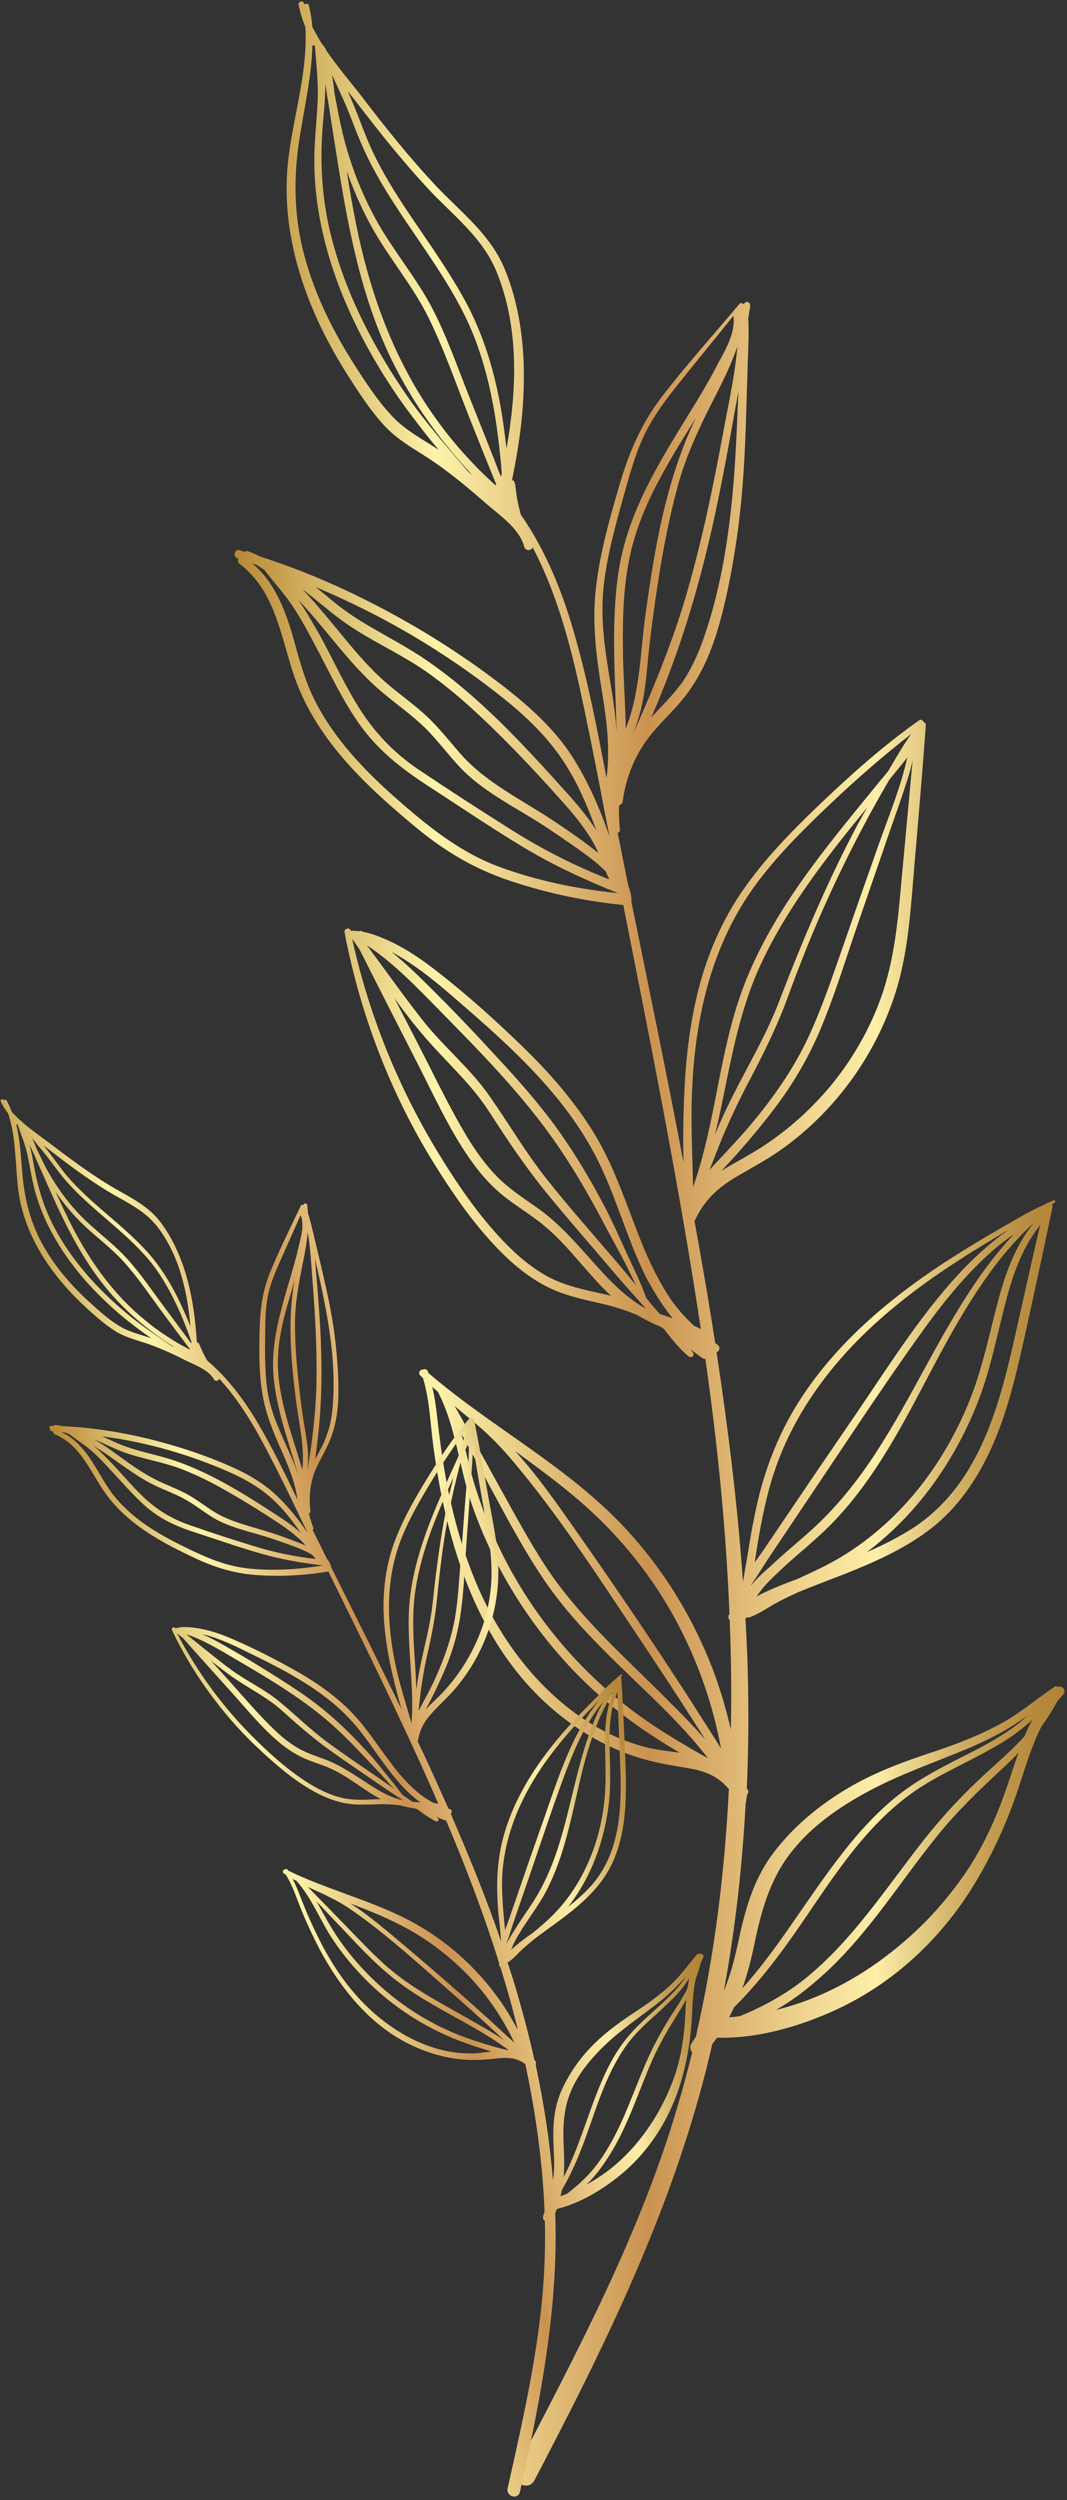
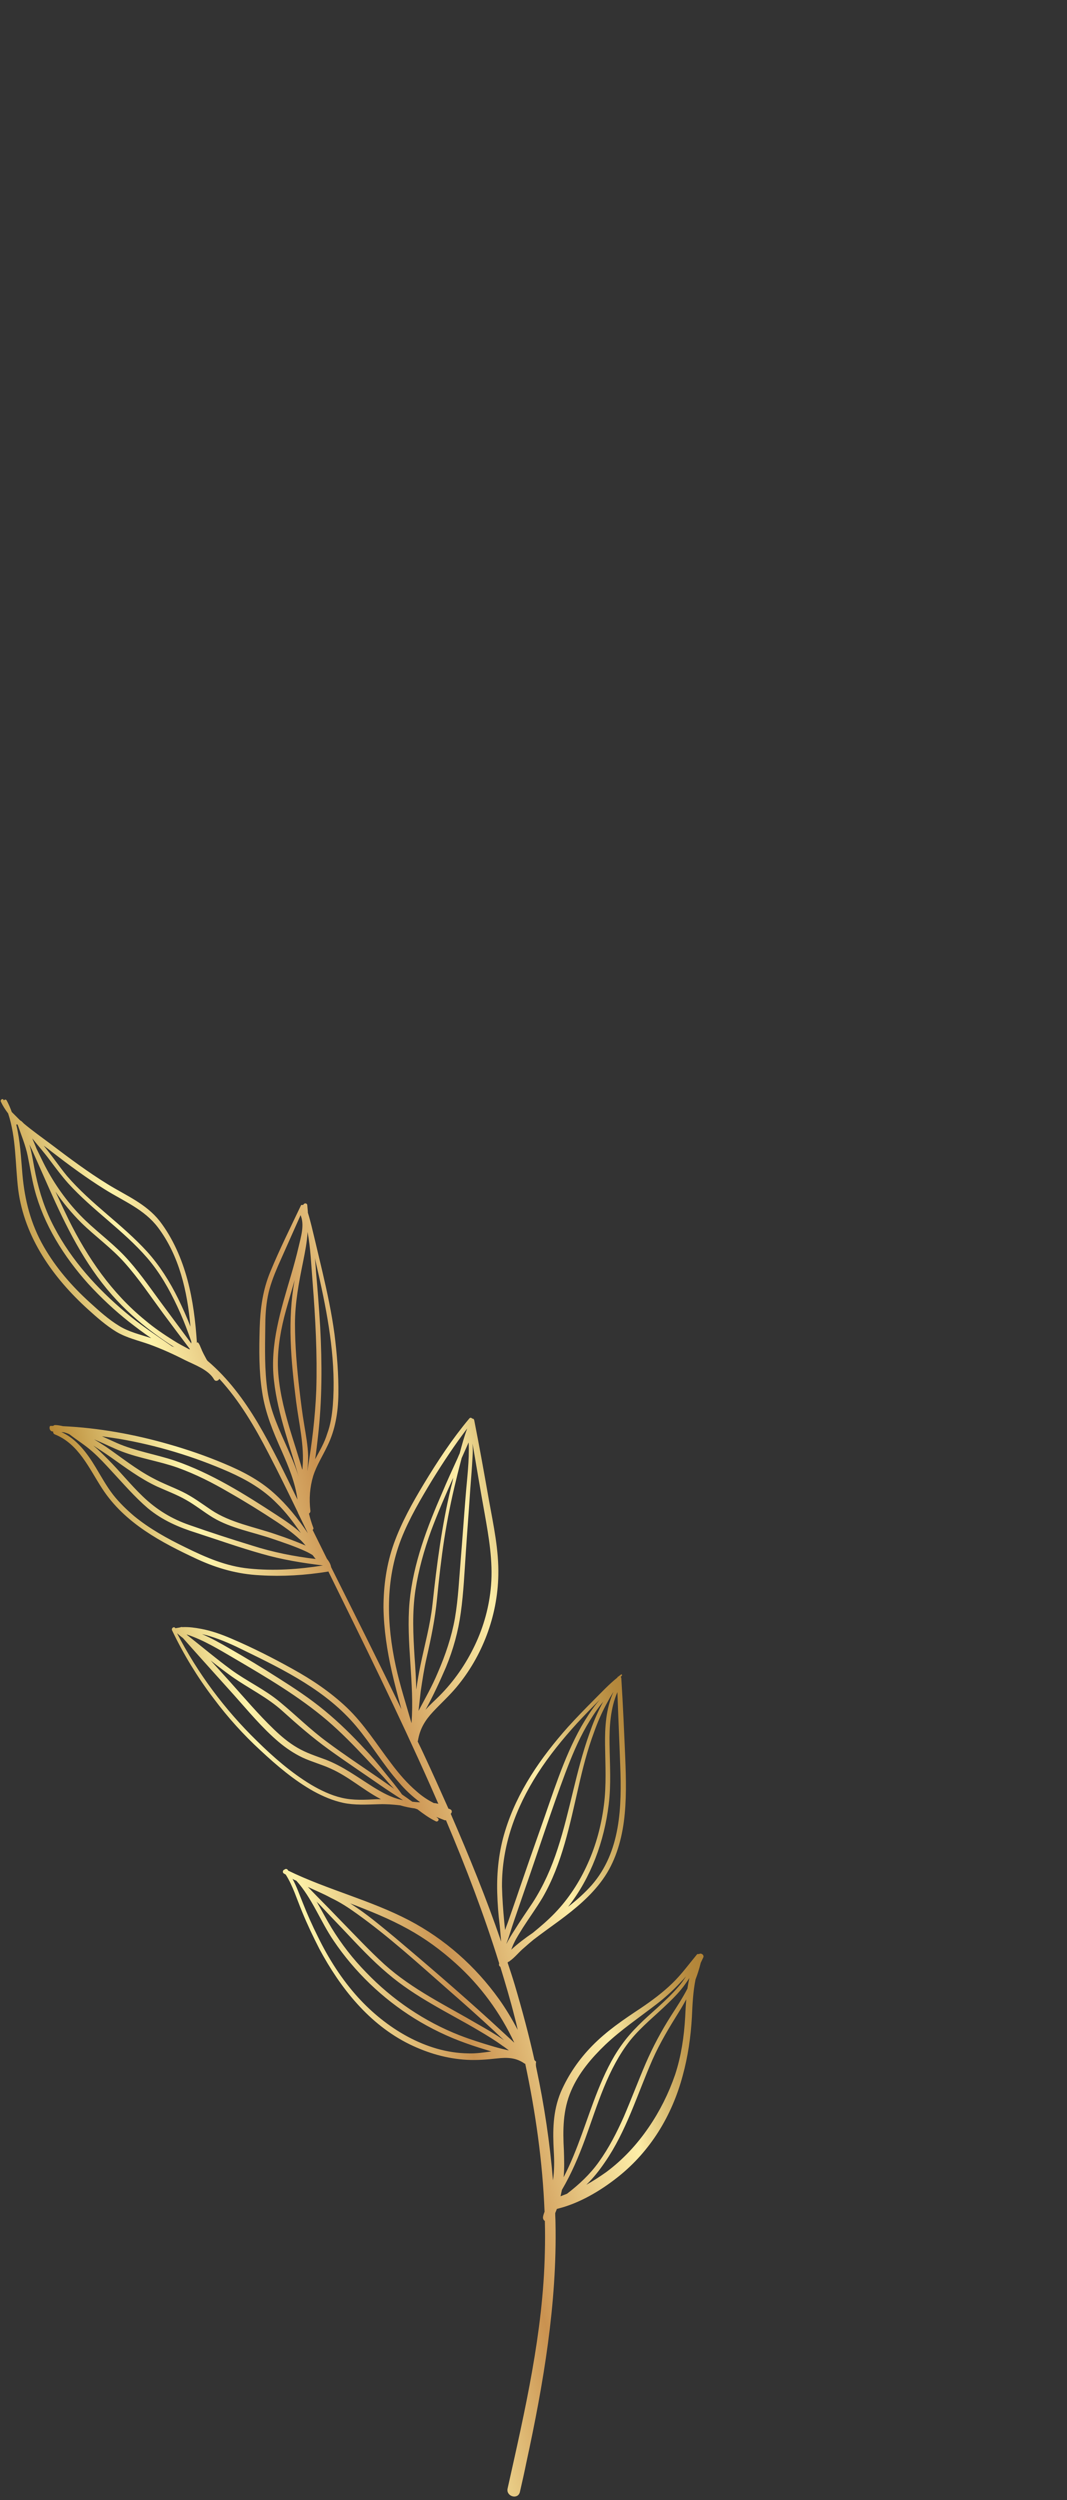
<svg xmlns="http://www.w3.org/2000/svg" xmlns:xlink="http://www.w3.org/1999/xlink" height="892.1" preserveAspectRatio="xMidYMid meet" version="1.0" viewBox="-0.6 -0.3 380.9 892.1" width="380.9" zoomAndPan="magnify">
  <rect x="-0.6" y="-0.3" width="380.9" height="892.1" fill="#333333" stroke="none" />
  <linearGradient gradientUnits="userSpaceOnUse" id="a" x1="83.175" x2="379.204" xlink:actuate="onLoad" xlink:show="other" xlink:type="simple" y1="443.302" y2="443.302">
    <stop offset="0" stop-color="#b88834" />
    <stop offset=".241" stop-color="#fdf3aa" />
    <stop offset=".5" stop-color="#ca9250" />
    <stop offset=".527" stop-color="#d09c5a" />
    <stop offset=".694" stop-color="#f0d792" />
    <stop offset=".774" stop-color="#fdeea8" />
    <stop offset=".798" stop-color="#f1dd96" />
    <stop offset=".861" stop-color="#d6b76d" />
    <stop offset=".917" stop-color="#c29a4f" />
    <stop offset=".966" stop-color="#b5893d" />
    <stop offset="1" stop-color="#b18336" />
  </linearGradient>
-   <path d="M84.3,199c0.1,0,0.2,0.1,0.2,0.1c-0.3,0.6-0.2,1.3,0.4,1.8c12.4,9.3,14.6,25,19.1,38.8 c7.6,23.3,25.8,40.3,44.2,55.5c10.2,8.4,21,14.8,33.6,18.9c12.9,4.3,26.2,7.1,39.8,8.5c0.1,0,0.2,0,0.3,0 c9.2,46.5,18.5,93,25.9,139.8c0.6,3.9,1.2,7.8,1.8,11.6c-0.1-0.1-0.1-0.2-0.3-0.2c-0.7-0.4-1.4-0.7-2.1-1c-3-2.8-5.8-5.8-8.3-9.4 c-4.2-6.2-7.5-13-10.3-19.9c-5.4-13.3-9.6-27.1-17.1-39.4c-7-11.4-15.9-21.6-25.5-30.9c-9.7-9.4-19.9-18.6-30.6-26.9 c-5-3.9-10.3-7.6-16.1-10.4c-3.2-1.5-6.7-3-10.3-3.7c-0.1,0-0.1-0.1-0.2-0.1c-0.5-0.3-0.9-0.3-1.3-0.1c-1-0.1-1.9-0.2-2.9-0.2 c-0.3-1.4-2.5-0.8-2.2,0.6c0,0,0,0,0,0c0,0,0,0,0,0c3,15.7,7.5,31.1,13.5,46c5.2,12.9,11.5,25.4,18.9,37.2 c7,11.2,14.9,22.5,24.4,31.8c4.5,4.4,9.6,8.4,15.2,11.3c6.4,3.3,13.3,4.7,20.3,6.3c4.2,1,8.3,2.3,12.3,4c2.6,1.5,5.2,2.9,8,4 c0.5,0.3,0.9,0.6,1.4,0.9c2.7,3.5,5.5,7,8.8,9.8c0.9,0.7,2.3-0.2,1.6-1.3c-0.3-0.4-0.5-0.8-0.8-1.2c1.4,1.1,2.8,2.2,4.3,3.2 c0.3,0.2,0.6,0.2,0.9,0.2c4.3,30.2,7.4,60.5,8.6,91c-0.6,0.7-0.5,1.5,0.1,2.2c0.4,10.4,0.6,20.8,0.5,31.2c0,2.6-0.1,5.3-0.1,7.9 c-1.6-7-3.6-13.9-6.1-20.6c-8.5-22.6-22-43.1-39.8-59.4c-19.2-17.6-42.3-30.3-62.1-47.3c-0.1-0.2-0.1-0.4-0.2-0.6 c-0.3-0.8-1.1-0.9-1.7-0.6c-1-0.1-1.9,1.2-1,2.1c0.3,0.3,0.7,0.6,1,1c2.4,7.8,2.6,16.2,3.7,24.3c1.1,8,2.4,16,4.3,23.8 c6,26,17.1,51.4,37.5,69.3c9,7.9,19.3,14,30.6,17.7c5.8,1.9,11.7,2.9,17.7,3.9c5.9,0.9,11,2.5,15,7.2c0.1,0.2,0.3,0.2,0.4,0.3 c-1.5,29.8-5.1,59.4-11.8,88.5c-0.5,0.8-1.1,1.6-1.6,2.4c-0.7,1.2-0.4,2.3,0.3,3.1c-1.5,6.1-3.1,12.2-4.9,18.2 c-13.4,46.1-36,88.4-58,130.7c-2.3,4.3,4.3,8.2,6.6,3.8c2.8-5.3,5.6-10.7,8.3-16c22.1-42.8,42.5-87.1,53.9-134.2 c0.4-1.8,0.9-3.7,1.3-5.5c0.6-0.7,1.1-1.5,1.7-2.2c13.6,0.4,28-3.6,40.3-9c22.7-9.9,40.8-27.1,53.1-48.4c6-10.3,10.8-21.3,14.5-32.6 c2.3-7.1,4.5-14.4,7.9-21.1c2-2.7,3.8-5.5,5.4-8.5c0,0,0-0.1,0-0.1c0.7-0.9,1.5-1.8,2.3-2.7c1.4-1.5-0.4-3.5-1.9-2.7 c-0.3-0.3-0.7-0.5-1.2-0.1c-6.3,4.3-12,9.2-18.7,12.9c-7,3.9-14.5,6.9-22.1,9.5c-11.8,3.9-23.1,7.8-33.8,14.3 c-9.6,5.8-18.3,13-25.2,21.9c-7.8,10-10.7,21.3-13.3,33.5c-1.2,5.6-2.7,11.2-4.9,16.4c4.1-22.2,6.6-44.7,7.8-67.2c0,0,0,0,0.1,0.1 c0.1-1.4,0.3-2.7,0.9-4c-0.2-0.4-0.4-0.9-0.6-1.3c0.7-15.4,0.7-30.9,0.2-46.3c-0.2-4.7-0.4-9.5-0.7-14.2c0.2-0.1,0.5-0.3,0.7-0.4 c0.2,0,0.5,0.1,0.8,0c3.6-1.3,6.8-3.7,10.2-5.5c2.3-1.2,4.6-2.3,7-3.4c5.8-2.4,11.7-4.6,17.6-6.9c11.2-4.5,22.3-9.5,31.6-17.2 c9.5-7.9,16.2-18.6,21-29.9c5-11.8,7.9-24.4,10.7-36.9c3.4-15.5,6.8-31,10-46.5c0.1-0.4,0-0.7-0.2-1c0.3-0.2,0.6-0.4,1-0.7 c0.4-0.3,0.2-1-0.3-0.8c-0.6,0.2-1.2,0.5-1.8,0.8c-0.3,0-0.6,0.1-0.9,0.4c-5.9,2.6-11.6,6.1-17.2,9.3c-6.4,3.7-12.8,7.6-19,11.6 c-20.4,13.4-39.5,29.5-52.6,50.5c-6.6,10.6-11.2,22.2-14.1,34.3c-1.5,6.4-2.7,13-3.7,19.5c-0.5,3-1.1,6.2-1.6,9.3 c0,0.1-0.1,0.1-0.1,0.2c-1.9-27.3-5.3-54.6-9.4-81.7c1.1-0.4,1.5-1.9,0.3-2.7c-0.3-0.2-0.6-0.4-0.8-0.6c-1.8-11.8-3.8-23.5-5.9-35.3 c-0.5-2.8-1-5.6-1.5-8.3c0.1-0.1,0.2-0.3,0.3-0.4c3-6.4,7.2-10.6,13.2-14.4c5.7-3.5,11.7-6.5,17.2-10.4c19.9-14,34.8-34.9,41.7-58.2 c4.2-14.4,4.9-29.5,6.2-44.3c1.4-16.3,2.8-32.6,4-49c0-0.7-0.3-1.1-0.8-1.3c-0.3-0.6-1-1.1-1.7-0.5c-13,9.2-24.8,19.8-36.3,30.8 c-9.6,9.2-19,18.9-26.6,29.9c-7.4,10.7-12.6,22.8-15.8,35.4c-3.2,12.6-4.6,25.6-5.1,38.5c-0.3,7.6-0.4,15.4-0.2,23.1 c-5.9-31.1-12.3-62.1-18.6-93c0,0,0,0,0-0.1c0.1-2-0.4-3.8-1.1-5.6c-1.3-6.3-2.5-12.6-3.8-18.9c0.5-0.2,0.9-0.6,0.8-1.3 c-0.3-2.8-0.4-5.7-0.3-8.5c0.6-0.2,1.2-0.7,1.3-1.5c0.9-6.9,3.3-13.6,7-19.5c3.6-5.7,8.6-10.2,13-15.2c7.1-8,11.4-17.7,14.3-27.9 c3.3-11.6,5.4-23.6,7-35.5c1.6-12.6,2.3-25.2,2.7-37.8c0.2-6.6,0.4-13.1,0.6-19.7c0.2-5.6,0.5-11.2,0.2-16.8c0-0.2,0.1-0.4,0.1-0.5 c0.2-1.3,0.4-2.5,0.6-3.7c0.1-0.7-0.2-1.3-0.8-1.5c-0.5-0.2-1.1,0.1-1.4,0.6c-0.2,0-0.3,0-0.5,0c-0.3-0.3-0.7-0.4-1.1,0 c-9.3,11.1-19.1,21.9-27.9,33.4c-7.2,9.4-11.6,19.8-14.9,31.1c-3.6,12.2-7.1,24.6-8.5,37.2c-1.4,12.4,0.2,24.5,2.2,36.7 c1.7,10.3,3,20.6,1.6,30.8c-3.2-17-6.5-34-11.2-50.5c-4.3-15.4-10.3-30.4-19.4-43.5c-0.1-0.3-0.2-0.6-0.2-0.8c-0.5-2-1-4-1.3-6.1 c-0.1-1-0.3-2-0.4-3.1c-0.1-0.8-0.2-1.7-0.8-2.2c-0.1-0.1-0.2-0.1-0.3,0c-0.1,0.1-0.1,0.2-0.2,0.3c2.6-12.5,4.4-25.2,4.3-38 c0-12.9-2-26.2-7-38.1c-5.2-12.2-15.5-19.9-24.3-29.2c-9.5-10.1-18.2-21-26.6-32c-4.1-5.3-8.6-10.5-12.5-16.2 c-0.4-0.9-0.9-1.7-1.6-2.4c-1.3-2-2.4-4.1-3.5-6.2c-0.2-2.5-0.6-5-1.2-7.5c-0.2-0.9-1.1-0.9-1.7-0.5c0-0.1-0.1-0.2-0.1-0.4 c-0.3-1.2-2.1-0.7-1.9,0.5c0.5,2.7,1.4,5.4,2.4,8c0.9,15.3-3.9,30.4-5.9,45.6c-3.8,28.6,6.6,56.4,22,80.1c3.8,5.9,7.8,12,12.7,17.1 c5,5.2,11.4,8.4,17.2,12.4c6.4,4.4,12.4,9.4,18.2,14.5c4.8,4.2,12.2,9.1,13.9,15.6c0.5,1.7,2.4,1.6,3.1,0.4 c8.3,15.8,13.1,33.4,16.9,50.8c2.8,12.8,5.3,25.6,7.8,38.4c0,0.2,0,0.4,0.1,0.6c0.8,4.4,1.7,8.8,2.6,13.3 c-3.4-9.9-7.7-19.7-13.3-28.5c-6.4-9.9-15.1-17.7-24.3-24.9c-9.3-7.2-19-13.8-29-19.8c-18.3-10.9-37.8-20.2-58.1-26.7 c-1.4-0.7-2.9-1.4-4.4-1.9c-0.5-0.2-0.9,0-1.2,0.2c-0.5-0.1-1-0.3-1.5-0.5C83.1,195.3,82.3,198.3,84.3,199z M168.2,165 c-4.8-5-9.2-10.3-13.2-15.9c-15-20.9-23.6-44.9-28.6-70c-1.2-6.1-2.3-12.2-3.2-18.3c2.7,7.6,6,15,10.1,22 c6,10.2,13.6,19.3,18.9,29.9c5.6,11.3,9.8,23.4,14.4,35.1c3.3,8.3,6.6,16.6,10,24.9c-0.1,0-0.3,0.1-0.4,0.1 C173.5,170.3,170.8,167.8,168.2,165z M110.9,15.9c0.3,0,0.6,0,0.9,0.1c0.5,6.6,1.3,13,1,19.7c-0.3,6.7-1.1,13.4-1.2,20.2 c-0.2,22.1,6.5,43.6,16.5,63.1c5.1,9.9,11,19.4,17.7,28.3c3.3,4.4,6.6,8.7,10.2,12.9c-5.8-3.8-12-7-16.7-12.1 c-5.1-5.4-9.3-11.9-13.3-18.1c-7.8-12.2-14.3-25.3-18-39.3c-4-15-3.9-29.8-1.1-45.1C108.5,35.9,110.7,25.9,110.9,15.9z M116.7,37 c1.1,7,2.2,13.9,3.3,20.9c3.9,24.5,8.7,49.1,19.8,71.4c5,10,11.1,19.5,18.1,28.2c3.1,3.9,6.5,7.9,10.1,11.7c-0.5-0.4-1-0.8-1.4-1.1 c-7.4-8.7-15-17.3-21.6-26.7c-12.6-18.2-23-38.3-28-60c-2.5-11.1-3.3-22.3-2.6-33.7c0.3-5.6,1.2-11.9,1.1-18.1 C115.9,32.1,116.3,34.6,116.7,37z M117.9,26.4c2.4,5.1,4.8,10.2,6.8,15.4c2.1,5.5,4.3,11,7,16.2c9.9,19.3,24.7,35.7,34.1,55.3 c5,10.4,8,21.6,10,32.9c1,5.8,1.7,11.6,2.3,17.4c0.2,1.7,0.3,3.4,0.4,5c-0.1,0.4-0.2,0.8-0.3,1.2c-3.7-9.6-7.5-19.1-11.3-28.6 c-4.4-11-8.3-22.5-14-33c-5.7-10.4-13.4-19.5-19.1-29.8c-5.8-10.5-10-21.7-12.6-33.4c-0.9-3.9-1.6-8-2.4-12 C118.6,30.9,118.3,28.6,117.9,26.4z M180.2,159.9c0-0.1,0-0.1,0-0.2c-0.7-6.1-1.5-12.1-2.7-18.1c-2.2-11.1-5.6-21.9-10.7-32 c-5-9.7-11.2-18.7-17.4-27.8c-6.3-9.2-12.5-18.4-17.2-28.5c-3.1-6.7-5.5-14.2-8.7-21.1c1.3,1.6,2.5,3.2,3.7,4.7 c7.9,10.3,16,20.4,24.8,29.9c9,9.7,19.8,17.6,24.8,30.2C184.8,117,183.9,138.9,180.2,159.9z M359.2,438.7c-0.7,0.5-1.4,1-2.1,1.5 c-4.5,3.4-8.7,7.2-12.7,11.2c-15.3,15.7-27.1,34.8-39.4,52.8c-7.3,10.7-14.6,21.3-21.8,32c-3.6,5.3-7.1,10.5-10.7,15.8 c-1.2,1.7-2.4,3.5-3.7,5.2c0.3-1.7,0.5-3.3,0.8-5c1.1-6.9,2.4-13.8,4.2-20.6c6.2-23.6,20.2-43.4,38.1-59.7 c9.5-8.6,19.9-16.2,30.7-23.1c5.4-3.5,11-6.8,16.5-10.1C359.1,438.7,359.1,438.7,359.2,438.7z M308.9,553.5 c17.8-13.4,31.1-32.2,39.3-52.8c4.5-11.3,6.8-23,9.8-34.8c2.6-10.3,6-20.7,12.7-29c-3.3,14.1-6.4,28.3-9.6,42.4 c-5.6,24.5-13.1,50.4-35.1,65.2C320.5,548.1,314.8,551,308.9,553.5z M269.4,569.4c0.9-1.2,1.8-2.4,2.7-3.5c2.4-2.7,5-5.1,7.6-7.5 c5.3-4.8,10.9-9.3,15.9-14.3c16.5-16.6,27-37.9,37.8-58.3c5.4-10.1,11-20.1,17.6-29.5c3.4-4.9,7.1-9.6,11.2-14c2-2.2,4-4.2,6.2-6.2 c-6.9,8.5-10.5,19.1-13.2,29.7c-3,11.6-5.4,23.2-9.9,34.2c-4.6,11.3-10.8,22-18.5,31.5c-7.5,9.2-16.5,17.3-26.7,23.5 c-5.1,3.1-10.5,5.6-16,8.1C279.2,564.9,274.1,566.9,269.4,569.4z M267.6,565.3c0-0.1,0-0.1,0-0.2c2.8-3.9,5.2-8.1,7.9-12 c4-6,8-11.9,12-17.9c13.4-19.9,26.5-40,40.5-59.5c6-8.4,12.3-16.5,19.6-23.9c3.7-3.7,7.6-7.3,11.9-10.4c0.6-0.4,1.2-0.8,1.8-1.2 c-0.6,0.6-1.2,1.2-1.8,1.9c-4.1,4.6-7.9,9.5-11.4,14.6c-13.5,19.6-23.1,41.6-36.1,61.5c-6.6,10.1-14.1,19.5-23.1,27.6 c-5,4.5-10.2,8.7-15,13.3C271.7,560.9,269.6,563,267.6,565.3z M366.3,611.8c-1.9,1.8-3.9,3.4-6,4.9c-4.9,3.4-10.1,6.2-15.4,8.9 c-9.3,4.7-18.5,9.3-26.5,16c-7.9,6.6-14.7,14.5-20.9,22.8c-11.2,14.8-20.7,31-33.1,44.8c1.8-5,3.1-10.1,4.2-15.3 c2.5-12.2,5.6-23.7,13.5-33.6c7.1-9,16.9-15.8,26.9-21.2c11.4-6.2,23.8-10.4,35.7-15.4c5.9-2.5,11.7-5.3,17.1-8.8 C363.3,613.9,364.8,612.9,366.3,611.8z M276.4,716.9c5.1-2.9,9.8-6.4,14.1-10.1c17.4-14.7,29.2-34.3,43.4-51.9 c7-8.7,14.9-16.3,23.1-23.9c2.1-1.9,4.1-3.9,6-5.9c-1.2,3.3-2.3,6.7-3.4,10c-3.7,11.2-8.3,22-14.8,31.8 c-6.6,9.9-14.6,18.9-23.7,26.5c-9.3,7.9-19.8,14.5-31.1,19.1C285.5,714.3,281,715.8,276.4,716.9z M259.7,719.5 c0.6-1.2,1.2-2.3,1.7-3.5c8-7.9,14.9-16.8,21.3-25.9c12.4-17.7,23.8-37.1,41.6-50.1c8.6-6.3,18.4-10.4,27.6-15.5 c4.4-2.4,8.7-5,12.6-8.2c1-0.8,2.2-1.8,3.4-2.9c-1,1.9-1.9,3.9-2.8,5.9c-4.3,4.7-9.1,8.9-13.6,13c-8.1,7.4-15.4,15.2-22.2,23.8 c-7.1,9-13.7,18.4-20.9,27.3c-6.4,8-13.4,15.7-21.4,22.2c-7.2,5.8-15,10-23.4,13.5C262.4,719.3,261.1,719.4,259.7,719.5z M226.4,611 c-18.3-13.5-33.6-31-44.6-50.9c-5.4-9.8-9.8-20.2-13.1-31c-1.8-5.9-3-11.9-4.6-17.8c0.3,0.5,0.5,1,0.8,1.4c3.5,6.5,7,12.9,10.4,19.3 c5.9,10.9,11.7,21.8,18.7,32c6.1,8.9,13.3,16.9,20.9,24.5c7.7,7.8,15.8,15.2,23.5,23c3.7,3.8,7.4,7.8,10.8,11.9 c1,1.2,1.9,2.4,2.9,3.6c-0.1,0-0.2-0.1-0.3-0.1c-2.6-1.4-5.2-2.9-7.7-4.4C238.1,619,232.1,615.2,226.4,611z M155.7,496.3 c6.5,12.5,7.6,27.2,12.2,40.4c7.4,21.3,19.3,40.9,34.6,57.4c7.8,8.4,16.6,15.9,26.1,22.5c4.4,3,8.8,5.8,13.4,8.5 c-4.6-0.6-9.2-1.1-13.7-2.4c-24.4-6.9-43.7-27.4-54.9-49.5c-6.6-13-10.9-26.9-13.9-41.2c-1.5-7.3-2.6-14.6-3.5-22 c-0.6-5.2-1.1-10.5-2.3-15.5C154.3,495.2,155,495.7,155.7,496.3z M185.5,524.7c15,18.3,28,38.5,41.2,58.2 c6.8,10.2,13.6,20.5,20.2,30.8c1.4,2.3,2.9,4.5,4.3,6.8c-4-4.7-8.4-9.1-12.6-13.3c-15.6-15.8-32.5-30.3-44.7-49 c-6.8-10.5-12.6-21.6-18.7-32.5c-3.1-5.7-6.3-11.3-9.4-17c-1.4-2.5-2.7-4.9-4.1-7.3c3.8,3.3,7.9,6.4,11.6,9.9 C177.7,515.4,181.7,520,185.5,524.7z M256.8,623.6c-3.5-5.6-7.1-11.1-10.6-16.7c-13.7-21.2-27.8-42-42.3-62.6 c-6.2-8.8-12.5-17.8-19.7-25.8c-0.3-0.3-0.6-0.7-0.9-1c10.3,7.5,20.5,15,29.6,23.8c8.5,8.2,16,17.4,22.4,27.4 C245.9,585.4,253.2,604.2,256.8,623.6z M214.8,454.1c-7.5-8.1-14.2-16.7-23.3-23.2c-5.1-3.6-10.3-6.9-14.7-11.4 c-4.2-4.3-7.6-9.1-10.7-14.2c-6.6-11-12.1-22.7-18-34.1c-2.6-5.1-5.3-10.2-7.9-15.3c3.1,4.3,6.3,8.5,9.7,12.5 c8,9.6,17.4,17.5,24.2,28.1c6.5,10.1,13,19.8,20.6,29.1c8,9.8,16.4,19.3,24.6,29c3.5,4.1,7.1,8,10.6,12c-0.4-0.2-0.8-0.4-1.1-0.6 C223.5,462.8,219,458.6,214.8,454.1z M148.4,379.1c5.9,11.5,11.3,23.5,18.7,34.1c3.3,4.7,7,9.1,11.4,12.7c4.8,4,10.3,7.1,15.1,11.1 c8.8,7.3,15.2,16.8,23.4,24.6c0.2,0.2,0.4,0.3,0.6,0.5c-0.7-0.2-1.4-0.4-2.1-0.5c-7-1.6-14-2.9-20.4-6.3 c-5.9-3.2-11.1-7.6-15.8-12.5c-9.6-10-17.5-21.8-24.6-33.6c-13.8-23.1-23.8-48.3-29.6-74.5c0.9,1.2,1.8,2.5,2.6,3.7 C134.6,352.1,141.5,365.6,148.4,379.1z M130.5,337.1c8.9,5.9,16.5,13.7,24,21.3c15.5,15.8,31.5,31.8,44,50.1 c6.1,8.9,11.5,18.3,16.5,27.8c2.4,4.6,5,9.1,7.4,13.8c1.4,2.7,2.7,5.5,4.1,8.3c-2.4-3-4.9-6-7.4-8.9c-8-9.4-16.3-18.7-24-28.4 c-7.8-9.7-14-20.4-21.1-30.5c-6.7-9.6-15.9-17.1-23.2-26.2c-6.9-8.7-13.3-17.8-19.9-26.7C130.6,337.4,130.5,337.2,130.5,337.1z M239.5,470.1c-1.5-0.5-3-1-4.5-1.5c-0.8-0.9-1.6-1.7-2.3-2.6c-0.9-1-1.7-2.1-2.6-3.1c-1.8-5.3-4.4-10.4-6.7-15.4 c-2.6-5.7-5.1-11.3-7.9-16.8c-5.1-9.7-10.7-19.2-17.1-28.1c-6.6-9.2-14.1-17.6-21.8-25.9c-7.8-8.5-15.8-16.9-24-25 c-4.3-4.3-8.7-8.5-13.4-12.3c1.4,0.7,2.7,1.5,4,2.3c6.5,4,12.3,8.8,18.1,13.8c20.3,17.5,41.2,36,52.7,60.7c6,12.8,9.7,26.5,16,39.2 C232.5,460.1,235.7,465.4,239.5,470.1z M256.9,417.5c6.5-6.8,12.7-14.1,18.4-21.5c7-9.1,12.7-18.8,17.1-29.3 c4.7-11.2,8.3-22.8,12.2-34.3c4.1-12,8.3-24,12.4-36c2.1-6,4.3-12.1,6.2-18.1c0.8-2.4,1.5-4.9,2-7.4c-1.3,14.1-2.6,28.2-3.9,42.2 c-1.3,14.4-2.5,28.9-7.4,42.6c-4.2,11.7-10.6,22.7-18.6,32.2c-8.1,9.5-17.6,17.6-28.4,23.8C263.9,413.5,260.4,415.3,256.9,417.5z M252.7,417.1c1.5-3.7,2.9-7.4,4.4-11.1c2.6-6.2,5.5-12.4,8.6-18.4c5.6-10.6,10.9-21,15-32.3c4.2-11.4,8.6-22.6,13.6-33.6 c4.9-10.9,10.2-21.5,15.9-32c2.2-4,4.4-7.9,6.7-11.8c2.1-2.6,4.2-5.1,6.2-7.7c0.1-0.1,0.1-0.2,0.2-0.3c-2.3,10.6-6.6,20.9-10.2,31.1 c-4.1,11.6-8.2,23.2-12.2,34.8c-4,11.3-7.7,22.7-12.7,33.5c-4.8,10.4-11.2,19.9-18.4,28.8C264.4,404.8,258.5,410.9,252.7,417.1z M306.1,292.9c-11.2,20.9-20.3,42.6-28.8,64.7c-4.5,11.7-10.9,22.3-16.5,33.5c-2.2,4.4-4.3,8.9-6.2,13.5c1.6-6.3,2.8-12.6,4.1-18.9 c2.7-13.2,5.6-26.4,10.9-38.8c4.9-11.3,11.3-21.8,18.3-31.8c6.6-9.4,13.8-18.4,21.1-27.3C308,289.5,307.1,291.2,306.1,292.9z M246.5,387.9c1.2-26,7.1-51.4,22.8-72.7c7.9-10.7,17.5-20.1,27.2-29.3c9-8.5,18.4-16.7,28.2-24.3v0c-3,4.2-5.6,8.8-8.2,13.2 c-1,1.2-1.9,2.4-2.9,3.5c-4.3,5.3-8.7,10.6-13,16c-14.4,17.9-28.2,36.9-36.2,58.6c-8.4,22.8-9.5,47.6-17.6,70.4 C246.6,411.5,245.9,399.7,246.5,387.9z M212.3,296c-3.2-5-7.1-9.6-11.1-14c-15.4-17.1-31.4-34.5-50.6-47.4 c-10.1-6.8-21.3-11.6-30.9-19.2c-2.5-2-5-4.2-7.6-6.2c3.1,1.3,6.3,2.7,9.3,4.1c20.9,9.6,40.6,21.8,58.5,36.2 c9,7.3,17.1,15.4,22.9,25.5C206.8,281.7,209.6,288.8,212.3,296z M213,304.1c-4.9-4-10.2-7.6-15.4-11.1 c-11.4-7.7-24.4-13.7-33.7-24.2c-4.5-5.1-8.6-10.5-13.8-15c-4.9-4.3-10.3-8-15-12.4c-8.2-7.7-14.8-16.8-22.2-25.3 c-1.8-2.1-3.7-4.2-5.7-6.3c0.3,0.3,0.7,0.5,1,0.8c4.4,3.4,8.6,7.1,13.1,10.4c9.4,6.9,20.3,11.5,29.9,18.1 c9.3,6.5,17.8,14.2,25.9,22.2c8,7.9,15.7,16.2,23.2,24.6c3.7,4.1,7.2,8.4,10.1,13.1C211.4,300.7,212.3,302.4,213,304.1z M216.9,313.5c-12.2-4.8-23.7-10.6-34.8-17.6c-11.1-7-22.1-14.1-33-21.4c-9.4-6.3-16.7-14.1-22.5-23.8c-5.3-8.7-9.4-18.1-14.5-26.9 c-1.9-3.2-3.9-6.8-6.3-10.1c2.8,2.9,5.4,5.9,8,9c7.1,8.5,13.9,17.3,22.5,24.4c4.9,4.1,10.2,7.8,14.8,12.3c4.6,4.5,8.4,9.8,12.8,14.4 c8.9,9.2,21.1,14.7,31.6,21.8c5.6,3.8,11.3,7.6,16.6,11.8c1.3,1.1,2.5,2.2,3.6,3.3c0.3,0.9,0.7,1.7,1.1,2.5 C216.8,313.3,216.8,313.4,216.9,313.5z M231.9,255.7c1.8-4.1,3.5-8.3,5.1-12.4c8-20.5,13.8-41.6,18.3-63.1 c2.3-10.9,4.3-21.8,6.2-32.7c0.5-2.6,1-5.3,1.5-8c-0.2,4.6-0.4,9.2-0.6,13.8c-1.1,24.9-3.6,50.8-11.9,74.4 c-1.9,5.4-4.3,10.7-7.5,15.4C239.8,247.6,235.7,251.5,231.9,255.7z M225.4,261.5c1.1-2.9,2.1-5.8,2.8-8.7c1.5-6.1,2-12.4,2.6-18.6 c0.7-6.9,1.6-13.9,2.6-20.8c1.9-13.1,4.2-26.2,7.6-39c3.2-12.3,8.6-23.4,14.4-34.6c2.7-5.4,5.3-10.8,7.2-16.4 c-0.8,10.1-3.1,20.1-4.9,29.9c-3.9,21.2-8.3,42.3-14.6,63C238.2,231.8,232.1,246.7,225.4,261.5z M224.8,195.8 c2.7-11,7.6-21.1,13.2-30.8c3.1-5.5,6.5-10.8,9.8-16.2c-10.6,22-14.7,46.3-18,70.4c-1.8,13.2-1.9,26.9-6.6,39.4 c-0.1,0.4-0.3,0.7-0.4,1.1c-0.2-8.8-0.8-17.6-1-26.3C221.6,220.8,221.8,208.1,224.8,195.8z M217.7,245.8c-2-12.3-4.2-24.4-2.8-36.9 c1.4-12.7,5.2-25.2,8.6-37.4c1.7-5.9,3.5-11.7,6.2-17.2c2.8-5.7,6.6-10.9,10.5-15.9c6.9-8.7,14-17.3,21-26c0.9,6.2-3.2,12.7-6,18 c-2.7,5.2-5.7,10.2-8.7,15.1c-11.3,18.4-23,36.5-26.3,58.3c-3.1,20.8-0.7,42-0.6,63C219.8,259.8,218.8,252.7,217.7,245.8z M89.4,200.7c0.5,0.2,1,0.4,1.5,0.5c1,0.6,1.9,1.3,2.9,1.9c3.4,4.5,7.3,8.6,10.4,13.4c3.1,4.7,5.7,9.7,8.3,14.6 c4.8,9.1,9.2,18.5,15.2,27c6.5,9.2,14.8,15.7,24.3,21.9c11.4,7.4,22.6,15,34.2,22c10.8,6.5,22.1,11.7,33.8,16.4 c-14.7-1.5-29.4-4.5-43.2-9.7c-12.8-4.9-23.4-13.2-33.7-22.1c-9-7.8-17.7-16.2-24.6-25.9c-3.5-4.9-6.5-10.1-8.8-15.6 c-2.5-6.1-4.1-12.5-5.9-18.8C101,216.8,97.1,207,89.4,200.7z" fill="url(#a)" />
  <linearGradient gradientTransform="rotate(-14.984 189.381 612.549)" gradientUnits="userSpaceOnUse" id="b" x1="49.679" x2="226.24" xlink:actuate="onLoad" xlink:show="other" xlink:type="simple" y1="615.433" y2="615.433">
    <stop offset="0" stop-color="#b88834" />
    <stop offset=".241" stop-color="#fdf3aa" />
    <stop offset=".5" stop-color="#ca9250" />
    <stop offset=".527" stop-color="#d09c5a" />
    <stop offset=".694" stop-color="#f0d792" />
    <stop offset=".774" stop-color="#fdeea8" />
    <stop offset=".798" stop-color="#f1dd96" />
    <stop offset=".861" stop-color="#d6b76d" />
    <stop offset=".917" stop-color="#c29a4f" />
    <stop offset=".966" stop-color="#b5893d" />
    <stop offset="1" stop-color="#b18336" />
  </linearGradient>
  <path d="M18.2,510.5c0.1,0,0.1,0,0.2,0c-0.1,0.4,0.1,0.8,0.5,1c8.6,3.4,12.3,12.2,17,19.4c8,12.3,21.1,19.2,34,25.2 c7.2,3.3,14.4,5.3,22.3,5.7c8.1,0.5,16.2,0,24.2-1.3c0.1,0,0.1,0,0.2-0.1c12.5,25.4,25,50.7,36.5,76.6c0.9,2.1,1.9,4.3,2.8,6.4 c-0.1,0-0.1-0.1-0.2-0.1c-0.5-0.1-0.9-0.2-1.4-0.2c-2.2-1.1-4.3-2.5-6.2-4.2c-3.4-2.9-6.3-6.3-9-9.9c-5.2-6.8-9.7-14.1-15.9-20 c-5.8-5.5-12.5-10-19.4-13.8c-7-3.9-14.3-7.6-21.8-10.8c-3.5-1.5-7.1-2.8-10.9-3.5c-2.1-0.4-4.3-0.7-6.5-0.6c-0.1,0-0.1,0-0.1,0 c-0.3-0.1-0.6,0-0.8,0.1c-0.6,0.1-1.1,0.2-1.7,0.3c-0.4-0.8-1.5-0.1-1.2,0.7c0,0,0,0,0,0s0,0,0,0c4.1,8.6,9.1,16.8,14.9,24.4 c5,6.7,10.6,12.9,16.7,18.5c5.8,5.4,12,10.7,19,14.6c3.3,1.8,6.8,3.3,10.5,4.1c4.2,0.9,8.4,0.6,12.7,0.5c2.6-0.1,5.2,0.1,7.7,0.4 c1.7,0.5,3.5,0.9,5.2,1.1c0.3,0.1,0.6,0.2,0.9,0.3c2.1,1.6,4.3,3.2,6.6,4.3c0.6,0.3,1.3-0.5,0.8-1c-0.2-0.2-0.4-0.4-0.7-0.6 c1,0.4,2,0.8,3,1.2c0.2,0.1,0.4,0,0.5,0c7.1,16.7,13.6,33.7,19,51.1c-0.2,0.5,0,1,0.4,1.2c1.8,5.9,3.6,11.9,5.1,17.9 c0.4,1.5,0.8,3.1,1.1,4.6c-2-3.8-4.2-7.5-6.7-11c-8.4-11.7-19.3-21.4-32.1-28.1c-13.8-7.2-29.1-10.9-43.1-17.7 c-0.1-0.1-0.1-0.2-0.2-0.3c-0.3-0.4-0.8-0.4-1.1-0.1c-0.6,0.1-0.9,1-0.3,1.4c0.2,0.1,0.5,0.3,0.7,0.4c2.6,4.1,4,8.9,5.9,13.4 c1.8,4.4,3.9,8.8,6.1,13.1c7.5,14,17.8,27,32.3,34.1c6.4,3.1,13.2,5.1,20.4,5.5c3.6,0.2,7.2-0.1,10.8-0.5c3.6-0.4,6.7-0.3,9.7,1.8 c0.1,0.1,0.2,0.1,0.3,0.1c3.7,17.4,6.2,35,6.9,52.8c-0.2,0.5-0.4,1.1-0.5,1.6c-0.2,0.8,0.1,1.4,0.6,1.7c0.1,3.7,0.1,7.5,0,11.2 c-0.6,28.6-7.1,56.5-13.3,84.3c-0.6,2.8,3.7,4.1,4.4,1.2c0.8-3.5,1.6-7,2.3-10.5c6.1-28.1,11-56.8,10.4-85.6c0-1.1-0.1-2.2-0.1-3.4 c0.2-0.5,0.4-1,0.6-1.5c7.9-1.9,15.5-6.4,21.8-11.4c11.6-9.2,19.3-21.9,23.1-36.1c1.9-6.9,2.9-13.9,3.3-21c0.2-4.4,0.4-9,1.3-13.4 c0.7-1.8,1.3-3.7,1.8-5.7c0,0,0-0.1,0-0.1c0.3-0.6,0.6-1.3,0.9-1.9c0.6-1-0.8-1.9-1.5-1.3c-0.2-0.1-0.5-0.1-0.7,0.1 c-2.9,3.5-5.5,7.1-8.8,10.3c-3.4,3.3-7.3,6.2-11.3,8.9c-6.2,4.1-12.1,8.1-17.3,13.4c-4.7,4.8-8.5,10.3-11.2,16.5 c-2.9,7-2.9,13.9-2.5,21.3c0.2,3.4,0.2,6.8-0.3,10.2c-1.1-13.4-3.1-26.7-5.9-39.9c0,0,0,0,0,0c-0.2-0.8-0.3-1.6-0.1-2.4 c-0.2-0.2-0.4-0.4-0.6-0.6c-2-9-4.4-17.9-7-26.7c-0.8-2.7-1.7-5.4-2.6-8.1c0.1-0.1,0.2-0.2,0.3-0.3c0.1,0,0.3,0,0.4-0.2 c1.9-1.3,3.3-3.2,5.1-4.7c1.1-1,2.3-2,3.5-3c3-2.3,6.1-4.5,9.1-6.7c5.8-4.3,11.4-8.9,15.6-14.8c4.3-6,6.5-13.2,7.5-20.5 c1-7.6,0.8-15.3,0.5-22.9c-0.4-9.4-0.8-18.9-1.4-28.3c0-0.2-0.1-0.4-0.2-0.5c0.1-0.2,0.3-0.3,0.4-0.5c0.2-0.2-0.1-0.6-0.3-0.4 c-0.3,0.2-0.6,0.5-0.9,0.7c-0.2,0.1-0.4,0.2-0.4,0.4c-3,2.4-5.7,5.3-8.4,8c-3.1,3.1-6.2,6.3-9.2,9.6c-9.7,10.9-18.2,23.1-22.5,37.2 c-2.2,7.1-3,14.5-2.8,21.9c0.1,3.9,0.4,7.9,0.9,11.8c0.2,1.8,0.3,3.7,0.5,5.6c0,0,0,0.1,0,0.1c-5.3-15.5-11.5-30.6-18-45.6 c0.5-0.4,0.6-1.3-0.2-1.6c-0.2-0.1-0.4-0.2-0.6-0.2c-2.9-6.5-5.8-13-8.8-19.4c-0.7-1.5-1.4-3-2.2-4.6c0-0.1,0.1-0.2,0.1-0.3 c0.7-4.2,2.5-7.2,5.4-10.3c2.7-2.9,5.7-5.6,8.3-8.7c9.3-11.1,14.7-25.4,15-40c0.2-8.9-1.7-17.7-3.3-26.5c-1.7-9.6-3.4-19.2-5.3-28.8 c-0.1-0.4-0.3-0.6-0.7-0.6c-0.3-0.3-0.7-0.5-1.1,0c-6.1,7.3-11.3,15.2-16.2,23.3c-4.1,6.8-8,13.8-10.7,21.3 c-2.6,7.3-3.7,15-3.7,22.8c0.1,7.7,1.3,15.5,3,23c1,4.4,2.2,8.9,3.4,13.3c-8.2-17-16.7-33.9-25.1-50.7c0,0,0,0,0,0 c-0.2-1.2-0.8-2.1-1.5-3c-1.7-3.4-3.4-6.9-5.1-10.3c0.3-0.2,0.4-0.5,0.2-0.9c-0.6-1.6-1.1-3.2-1.5-4.9c0.3-0.2,0.6-0.6,0.5-1.1 c-0.5-4.1-0.2-8.3,1-12.3c1.2-3.8,3.4-7.2,5.1-10.8c2.8-5.7,3.8-12,3.9-18.3c0.1-7.2-0.5-14.4-1.4-21.6c-1-7.5-2.6-14.9-4.3-22.2 c-0.9-3.8-1.8-7.6-2.7-11.4c-0.8-3.3-1.5-6.5-2.5-9.7c0-0.1,0-0.2,0-0.3c-0.1-0.8-0.1-1.5-0.2-2.3c0-0.4-0.3-0.7-0.7-0.7 c-0.3,0-0.6,0.2-0.7,0.5c-0.1,0-0.2,0-0.3,0.1c-0.2-0.1-0.5-0.1-0.6,0.2c-3.7,7.8-7.6,15.6-10.9,23.6c-2.7,6.5-3.6,13.2-3.8,20.2 c-0.2,7.6-0.3,15.3,0.9,22.8c1.1,7.4,3.9,14.1,6.9,20.8c2.5,5.7,4.9,11.4,5.7,17.5c-4.5-9.3-9-18.6-14.2-27.4 c-4.9-8.2-10.6-15.9-17.9-22.1c-0.1-0.1-0.2-0.3-0.3-0.4c-0.6-1.1-1.2-2.2-1.7-3.3c-0.2-0.6-0.5-1.1-0.7-1.7 c-0.2-0.4-0.4-0.9-0.8-1.2c-0.1,0-0.1,0-0.2,0c0,0.1,0,0.1-0.1,0.2c-0.5-7.6-1.4-15.2-3.4-22.6c-2-7.4-5.2-14.8-9.9-20.9 c-4.9-6.2-12-9.1-18.5-13.1c-7-4.3-13.7-9.3-20.3-14.3c-3.2-2.4-6.6-4.8-9.7-7.4c-0.4-0.4-0.8-0.9-1.3-1.1c-1-1-2-2-3-3 c-0.5-1.4-1.1-2.8-1.8-4.1c-0.3-0.5-0.8-0.4-1,0c0-0.1-0.1-0.1-0.1-0.2c-0.3-0.7-1.3-0.1-1,0.6c0.7,1.5,1.6,2.9,2.6,4.2 c2.9,8.7,2.5,18.1,3.6,27.2c2.2,17.1,12.5,31.5,25,42.8c3.1,2.8,6.4,5.7,10,7.9c3.7,2.2,7.8,3.1,11.8,4.5c4.4,1.6,8.6,3.5,12.7,5.6 c3.4,1.7,8.4,3.4,10.4,6.9c0.5,0.9,1.6,0.5,1.9-0.2c7.2,7.8,12.7,17.2,17.6,26.7c3.6,6.9,7,13.9,10.4,20.9c0,0.1,0.1,0.2,0.1,0.3 c1.2,2.4,2.3,4.8,3.5,7.2c-3.5-5.2-7.5-10.2-12.1-14.3c-5.2-4.7-11.4-7.9-17.9-10.6c-6.4-2.7-13.1-5-19.8-6.9 c-12.2-3.5-24.9-5.8-37.6-6.4c-0.9-0.2-1.9-0.4-2.8-0.4c-0.3,0-0.5,0.1-0.7,0.3c-0.3,0-0.6,0-1,0C16.9,508.6,16.9,510.4,18.2,510.5z M61.3,478c-3.5-2.2-6.9-4.5-10.1-7.2c-11.9-9.7-20.5-22.2-27.3-35.9c-1.6-3.3-3.2-6.7-4.7-10c2.7,4,5.8,7.7,9.2,11.1 c5,4.9,10.8,9,15.5,14.3c5,5.6,9.2,11.9,13.7,18c3.2,4.3,6.4,8.6,9.6,12.8c-0.1,0-0.1,0.1-0.2,0.1C65.1,480.2,63.2,479.2,61.3,478z M5.2,401c0.2-0.1,0.4-0.1,0.5,0c1.3,3.8,2.8,7.3,3.6,11.2c0.8,3.9,1.4,7.9,2.4,11.8c3.3,12.7,10.5,24.1,19.2,33.8 c4.5,4.9,9.4,9.5,14.6,13.6c2.6,2,5.2,4,7.9,5.8c-3.9-1.3-8-2.2-11.5-4.4c-3.8-2.3-7.2-5.4-10.5-8.4c-6.4-5.8-12.1-12.4-16.4-19.9 c-4.6-8-6.8-16.6-7.6-25.8C6.9,412.8,6.6,406.7,5.2,401z M11.8,412.2c1.7,3.8,3.4,7.7,5.1,11.5c6,13.5,12.6,26.9,22.5,38.1 c4.4,5,9.4,9.5,14.8,13.5c2.4,1.8,5,3.6,7.6,5.2c-0.3-0.2-0.7-0.3-1-0.4c-5.6-3.9-11.3-7.6-16.6-12.1c-10.1-8.5-19.2-18.5-25.4-30.3 c-3.2-6-5.3-12.3-6.7-19c-0.7-3.3-1.2-7.1-2.2-10.6C10.6,409.5,11.2,410.8,11.8,412.2z M10.9,405.9c2.1,2.6,4.3,5.1,6.3,7.8 c2.1,2.8,4.2,5.6,6.5,8.2c8.7,9.6,19.7,16.8,28.2,26.6c4.5,5.2,7.9,11.2,10.8,17.4c1.5,3.2,2.8,6.4,4,9.7c0.3,0.9,0.7,1.9,1,2.8 c0,0.2,0,0.5,0,0.7c-3.6-4.9-7.3-9.8-10.9-14.7c-4.2-5.7-8.3-11.7-13.2-16.8c-4.9-5.1-10.7-9.2-15.6-14.3c-4.9-5.1-9.1-11-12.4-17.3 c-1.1-2.1-2.1-4.3-3.2-6.5C12,408.4,11.4,407.1,10.9,405.9z M67.4,473.2c0,0,0-0.1,0-0.1c-1.3-3.4-2.8-6.7-4.4-10 c-3-6.1-6.6-11.8-11.1-16.8c-4.4-4.8-9.4-9.1-14.3-13.3c-5-4.3-10-8.7-14.3-13.7c-2.8-3.4-5.4-7.3-8.3-10.8c1,0.7,1.9,1.4,2.9,2.2 c6.1,4.7,12.3,9.3,18.9,13.4c6.7,4.2,14.1,7.1,19,13.6C63.4,447.8,66.3,460.5,67.4,473.2z M213.5,606.2c-0.3,0.4-0.7,0.8-1,1.2 c-2.1,2.6-3.9,5.5-5.6,8.4c-6.4,11.4-10.2,24.2-14.6,36.5c-2.6,7.3-5.1,14.5-7.6,21.8c-1.2,3.6-2.5,7.2-3.7,10.7 c-0.4,1.2-0.9,2.4-1.3,3.6c-0.1-1-0.2-2-0.3-3c-0.4-4.2-0.7-8.3-0.8-12.5c-0.1-14.6,4.9-28.1,12.7-40.3c4.1-6.4,9-12.4,14.1-18 C208,611.8,210.7,609,213.5,606.2C213.4,606.3,213.4,606.2,213.5,606.2z M202.2,680.1c8.2-10.4,12.9-23.4,14.5-36.5 c0.9-7.2,0.4-14.3,0.3-21.5c-0.1-6.3,0.3-12.8,2.8-18.6c0.3,8.6,0.7,17.3,1,25.9c0.6,15,0.2,31.1-10.2,43 C208.1,675.2,205.2,677.8,202.2,680.1z M181.9,695.4c0.3-0.8,0.6-1.6,1-2.4c0.9-1.9,2.1-3.7,3.2-5.5c2.3-3.6,4.8-7,7-10.7 c7-12.1,9.7-26,12.8-39.4c1.5-6.6,3.2-13.3,5.6-19.7c1.2-3.4,2.6-6.6,4.3-9.8c0.8-1.5,1.7-3.1,2.6-4.5c-2.7,6-3.1,12.6-3,19.1 c0.1,7.1,0.5,14.2-0.4,21.2c-0.9,7.2-2.8,14.4-5.8,21c-2.9,6.5-6.8,12.5-11.7,17.6c-2.5,2.6-5.2,4.9-7.9,7.1 C186.8,691.3,184.3,693.2,181.9,695.4z M180.2,693.3c0,0,0-0.1,0-0.1c1-2.7,1.8-5.5,2.7-8.1c1.4-4.1,2.8-8.1,4.2-12.2 c4.7-13.5,9.1-27.2,14.1-40.5c2.2-5.8,4.5-11.4,7.6-16.8c1.6-2.7,3.3-5.4,5.2-7.8c0.3-0.3,0.6-0.7,0.8-1c-0.2,0.4-0.5,0.9-0.7,1.3 c-1.7,3.3-3.1,6.7-4.3,10.2c-4.8,13.4-6.9,27.5-11.3,41c-2.2,6.8-5.1,13.4-9,19.4c-2.2,3.3-4.5,6.6-6.6,10 C182,690.1,181,691.7,180.2,693.3z M244.3,704.9c-0.8,1.3-1.7,2.6-2.7,3.7c-2.3,2.7-4.9,5.1-7.5,7.5c-4.6,4.1-9.2,8.2-12.8,13.3 c-3.6,5-6.2,10.6-8.5,16.3c-4.1,10.3-7.1,21.1-12.2,30.9c0.3-3.1,0.2-6.3,0.1-9.5c-0.4-7.4-0.4-14.5,2.6-21.4 c2.7-6.3,7.3-11.7,12.2-16.4c5.6-5.3,12.1-9.7,18.2-14.4c3-2.3,5.9-4.9,8.5-7.7C242.9,706.5,243.6,705.7,244.3,704.9z M208.7,779.3 c2.5-2.4,4.7-5.2,6.6-8c7.7-11.1,11.6-24.3,17-36.6c2.7-6.1,6.1-11.7,9.6-17.3c0.9-1.4,1.7-2.9,2.5-4.3c-0.2,2.1-0.3,4.2-0.4,6.3 c-0.4,7-1.4,13.9-3.6,20.6c-2.3,6.7-5.5,13.1-9.5,18.9c-4.1,6-9.1,11.4-15,15.8C213.5,776.4,211.2,777.9,208.7,779.3z M199.5,783.4 c0.2-0.8,0.3-1.5,0.5-2.3c3.4-5.8,6-11.9,8.3-18.2c4.4-12.1,8-25,16.2-35.3c4-4.9,9-8.8,13.5-13.2c2.2-2.1,4.3-4.3,6-6.7 c0.5-0.7,1-1.4,1.5-2.2c-0.3,1.3-0.5,2.5-0.7,3.8c-1.7,3.3-3.8,6.5-5.8,9.6c-3.5,5.5-6.5,11.1-9.1,17.1c-2.7,6.3-5.1,12.7-7.8,19 c-2.5,5.6-5.3,11.1-8.9,16.1c-3.2,4.5-7.1,8.1-11.4,11.4C201,782.8,200.2,783.1,199.5,783.4z M163.6,726 c-12.6-4.9-24.1-12.7-33.5-22.5c-4.7-4.8-8.8-10.1-12.3-15.8c-1.9-3.1-3.6-6.4-5.4-9.5c0.2,0.2,0.4,0.5,0.7,0.7c3,3.2,6,6.4,9,9.5 c5.1,5.4,10.1,10.8,15.7,15.5c4.9,4.2,10.3,7.7,15.8,10.9c5.6,3.3,11.4,6.3,17.1,9.7c2.7,1.6,5.5,3.3,8.1,5.2 c0.8,0.5,1.5,1.1,2.2,1.6c-0.1,0-0.1,0-0.2,0c-1.7-0.4-3.4-0.8-5.1-1.3C171.6,728.8,167.5,727.5,163.6,726z M105.2,670.8 c5.6,6.2,8.6,14.5,13.3,21.4c7.5,11.1,17.4,20.6,28.8,27.7c5.8,3.6,12,6.6,18.5,8.9c3,1.1,6,2,9,2.9c-2.7,0.4-5.5,0.8-8.3,0.7 c-15.1-0.2-29.4-9.1-39.3-20c-5.8-6.4-10.5-13.8-14.3-21.6c-2-4-3.8-8-5.4-12.1c-1.2-2.9-2.2-5.9-3.7-8.6 C104.2,670.4,104.7,670.6,105.2,670.8z M126.7,682.5c11.5,8.2,22.1,17.9,32.7,27.2c5.5,4.8,11,9.7,16.4,14.7 c1.2,1.1,2.3,2.2,3.5,3.3c-3-2.1-6.3-4-9.3-5.7c-11.4-6.7-23.4-12.4-33.3-21.3c-5.5-5-10.6-10.5-15.8-15.8c-2.7-2.8-5.4-5.6-8.1-8.3 c-1.2-1.2-2.3-2.4-3.5-3.6c2.7,1.3,5.5,2.4,8.2,3.9C120.7,678.4,123.8,680.4,126.7,682.5z M183,728.6c-2.9-2.7-5.8-5.3-8.7-8 c-11.1-10.1-22.5-19.9-34-29.6c-5-4.1-9.9-8.3-15.4-11.8c-0.2-0.1-0.4-0.3-0.7-0.4c7.1,2.7,14.1,5.5,20.8,9.2 c6.2,3.4,11.9,7.6,17.1,12.3C170.9,708.2,178,717.9,183,728.6z M132.7,637.4c-5.6-3.5-10.8-7.4-17-9.8c-3.5-1.3-7-2.4-10.2-4.3 c-3.1-1.8-5.8-4.1-8.4-6.6c-5.5-5.3-10.5-11.2-15.6-16.9c-2.3-2.5-4.6-5.1-6.9-7.6c2.5,2,5,3.9,7.5,5.7c6.1,4.3,12.7,7.4,18.2,12.4 c5.3,4.8,10.6,9.4,16.4,13.6c6.1,4.4,12.4,8.6,18.6,12.9c2.6,1.8,5.3,3.5,8,5.3c-0.2-0.1-0.5-0.1-0.7-0.2 C139,641.1,135.8,639.3,132.7,637.4z M82.8,604.4c5.1,5.7,10.1,11.8,16,16.8c2.6,2.2,5.4,4.1,8.5,5.6c3.4,1.6,7,2.5,10.4,4.1 c6.2,2.8,11.3,7.4,17.3,10.6c0.1,0.1,0.3,0.1,0.4,0.2c-0.4,0-0.9,0-1.3,0c-4.3,0.2-8.5,0.5-12.7-0.5c-3.9-0.9-7.6-2.7-11-4.7 c-7.1-4.3-13.4-9.8-19.3-15.6c-11.5-11.2-21.1-24.1-28.5-38.4c0.7,0.6,1.4,1.2,2.1,1.7C70.7,591,76.8,597.7,82.8,604.4z M66,582.9 c6.1,2,11.6,5.4,17.1,8.6c11.4,6.7,23,13.5,33.1,22.1c4.9,4.2,9.4,8.8,13.8,13.5c2.1,2.3,4.3,4.5,6.4,6.8c1.2,1.4,2.4,2.8,3.7,4.1 c-1.9-1.3-3.8-2.7-5.7-4c-6.1-4.2-12.3-8.3-18.2-12.7c-6-4.4-11.2-9.6-16.9-14.3c-5.4-4.5-11.8-7.4-17.4-11.5 c-5.3-3.9-10.4-8.2-15.6-12.3C66.2,583.1,66.1,583,66,582.9z M149.4,642.8c-1,0-1.9-0.1-2.8-0.2c-0.6-0.4-1.2-0.8-1.7-1.2 c-0.7-0.5-1.3-0.9-2-1.4c-1.9-2.7-4.1-5.3-6.2-7.9c-2.3-2.9-4.6-5.7-7.2-8.4c-4.4-4.8-9.1-9.4-14.2-13.6c-5.2-4.3-10.8-8-16.5-11.6 c-5.8-3.7-11.7-7.3-17.7-10.7c-3.1-1.8-6.3-3.6-9.6-5c0.9,0.2,1.8,0.4,2.7,0.7c4.3,1.3,8.5,3.2,12.5,5.2c14.4,7,29.3,14.4,39.8,26.9 c5.4,6.4,9.7,13.8,15.3,20.1C143.8,638.1,146.5,640.7,149.4,642.8z M151.3,609.8c2.7-4.9,5.1-10.1,7.3-15.2 c2.6-6.3,4.4-12.8,5.3-19.5c1-7.2,1.3-14.4,1.8-21.6c0.5-7.6,1.1-15.1,1.6-22.7c0.3-3.8,0.6-7.6,0.8-11.4c0.1-1.5,0.1-3,0-4.6 c1.4,8.3,2.8,16.6,4.3,24.9c1.5,8.5,3,17,2.3,25.7c-0.6,7.4-2.6,14.7-5.8,21.4c-3.2,6.7-7.4,12.8-12.7,18.1 C154.7,606.4,152.9,608,151.3,609.8z M148.8,610.2c0.3-2.4,0.5-4.7,0.8-7.1c0.6-4,1.2-8,2.1-11.9c1.6-7,3-13.8,3.7-20.9 c0.7-7.2,1.5-14.3,2.6-21.5c1.1-7,2.5-14,4.2-20.9c0.6-2.6,1.3-5.2,2-7.9c0.8-1.8,1.6-3.6,2.4-5.4c0-0.1,0.1-0.1,0.1-0.2 c0.3,6.5-0.6,13-1.1,19.5c-0.6,7.3-1.1,14.6-1.7,21.9c-0.6,7.1-0.9,14.3-2.1,21.3c-1.2,6.7-3.4,13.2-6.1,19.4 C153.7,601.3,151.2,605.7,148.8,610.2z M160.4,530.4c-3.3,13.8-5.1,27.7-6.6,41.7c-0.8,7.4-2.8,14.5-4.3,21.8 c-0.6,2.9-1.1,5.8-1.5,8.7c-0.1-3.8-0.3-7.7-0.6-11.5c-0.5-8-0.9-16,0.3-24c1.1-7.2,3.1-14.3,5.6-21.2c2.4-6.4,5.1-12.7,7.9-18.9 C161,528.2,160.7,529.3,160.4,530.4z M140.7,594.3c-3.3-15.2-3.8-30.7,1.9-45.4c2.9-7.4,7-14.3,11.1-21.1c3.9-6.3,8-12.5,12.5-18.4 l0,0c-1.1,2.9-1.9,5.9-2.7,8.9c-0.4,0.8-0.7,1.7-1.1,2.5c-1.7,3.7-3.4,7.4-5,11.2c-5.5,12.6-10.5,25.6-11.8,39.3 c-1.3,14.4,1.8,28.9,0.7,43.3C144.4,607.9,142.2,601.2,140.7,594.3z M106.8,546.7c-2.6-2.4-5.6-4.4-8.5-6.3 c-11.5-7.5-23.4-15-36.5-19.5c-6.9-2.3-14.1-3.4-20.7-6.3c-1.8-0.8-3.5-1.6-5.3-2.4c2,0.3,4,0.6,6,0.9c13.5,2.3,26.8,6.3,39.3,11.8 c6.3,2.8,12.2,6.2,17.1,11.2C101.5,539.3,104.2,543,106.8,546.7z M108.5,551.2c-3.5-1.5-7-2.8-10.6-4c-7.8-2.7-16.2-4.1-23.1-8.7 c-3.4-2.3-6.6-4.7-10.3-6.5c-3.5-1.7-7.1-3-10.6-4.9C48,524,42.8,519.8,37.3,516c-1.4-0.9-2.8-1.8-4.3-2.7c0.2,0.1,0.5,0.2,0.7,0.3 c3.1,1.3,6,2.8,9.1,4c6.5,2.5,13.5,3.5,20,5.8c6.4,2.3,12.5,5.4,18.3,8.8c5.8,3.3,11.6,6.9,17.2,10.6c2.7,1.8,5.4,3.7,7.9,6 C107.1,549.5,107.8,550.4,108.5,551.2z M112.2,556c-7.7-0.9-15.3-2.4-22.8-4.8c-7.5-2.3-14.9-4.7-22.3-7.3 c-6.4-2.2-11.8-5.5-16.7-10.2c-4.4-4.2-8.2-9-12.5-13.3c-1.6-1.6-3.3-3.3-5.2-4.9c2,1.3,4,2.6,6,4c5.4,3.8,10.7,7.8,16.7,10.6 c3.5,1.6,7.1,2.9,10.4,4.8c3.4,1.9,6.3,4.3,9.6,6.3c6.5,3.9,14.4,5.2,21.6,7.7c3.8,1.3,7.7,2.6,11.4,4.3c0.9,0.4,1.8,0.9,2.6,1.4 c0.3,0.4,0.7,0.9,1,1.3C112.1,555.9,112.1,556,112.2,556z M111.9,520.4c0.4-2.7,0.7-5.3,1-8c1.5-13,1.5-26.1,0.8-39.2 c-0.4-6.6-0.9-13.2-1.5-19.8c-0.1-1.6-0.2-3.2-0.4-4.8c0.6,2.7,1.2,5.4,1.8,8c3.2,14.5,5.8,29.8,4.6,44.7c-0.3,3.4-0.8,6.8-2,10 C115.2,514.6,113.5,517.4,111.9,520.4z M109.1,524.7c0.2-1.8,0.3-3.6,0.3-5.5c-0.1-3.7-0.8-7.4-1.4-11.1c-0.7-4.1-1.2-8.2-1.7-12.4 c-0.9-7.8-1.6-15.7-1.6-23.6c0-7.6,1.4-14.8,2.9-22.2c0.7-3.5,1.4-7,1.6-10.6c1.1,5.9,1.3,12,1.8,18c1,12.8,1.7,25.7,1.3,38.5 C111.9,505.7,110.7,515.2,109.1,524.7z M98.6,487c-0.1-6.7,1.1-13.3,2.9-19.8c1-3.6,2.1-7.2,3.1-10.8c-2.7,14.3-1.3,29,0.5,43.3 c1,7.9,3,15.8,2.3,23.7c0,0.2,0,0.5-0.1,0.7c-1.4-5-3.1-10-4.6-15C100.6,501.9,98.8,494.6,98.6,487z M102.2,516.9 c-3-6.8-6.2-13.4-7.3-20.8c-1.1-7.6-0.9-15.3-0.8-22.9c0-3.6,0.2-7.3,0.9-10.9c0.7-3.7,2.1-7.3,3.6-10.8c2.7-6.1,5.4-12.1,8.1-18.2 c1.5,3.5,0.1,7.8-0.7,11.3c-0.8,3.4-1.7,6.7-2.7,10.1c-3.6,12.3-7.6,24.6-6.1,37.6c1.4,12.5,6.1,24.3,9.4,36.4 C105.6,524.7,103.9,520.7,102.2,516.9z M21.3,510.7c0.3,0,0.6,0.1,1,0.1c0.7,0.2,1.3,0.4,1.9,0.7c2.7,2.1,5.5,3.8,8.1,6.1 c2.5,2.2,4.8,4.7,7,7.1c4.2,4.5,8.2,9.2,12.9,13.2c5.2,4.3,11,6.8,17.4,8.8c7.7,2.5,15.3,5.2,23.1,7.4c7.2,2.1,14.6,3.3,22,4.2 c-8.7,1.4-17.6,2-26.4,1.1c-8.2-0.8-15.5-4-22.8-7.6c-6.4-3.1-12.7-6.6-18.2-11.1c-2.7-2.3-5.3-4.8-7.5-7.6 c-2.4-3.1-4.3-6.6-6.3-9.9C30.5,518.2,26.7,513.1,21.3,510.7z" fill="url(#b)" />
</svg>